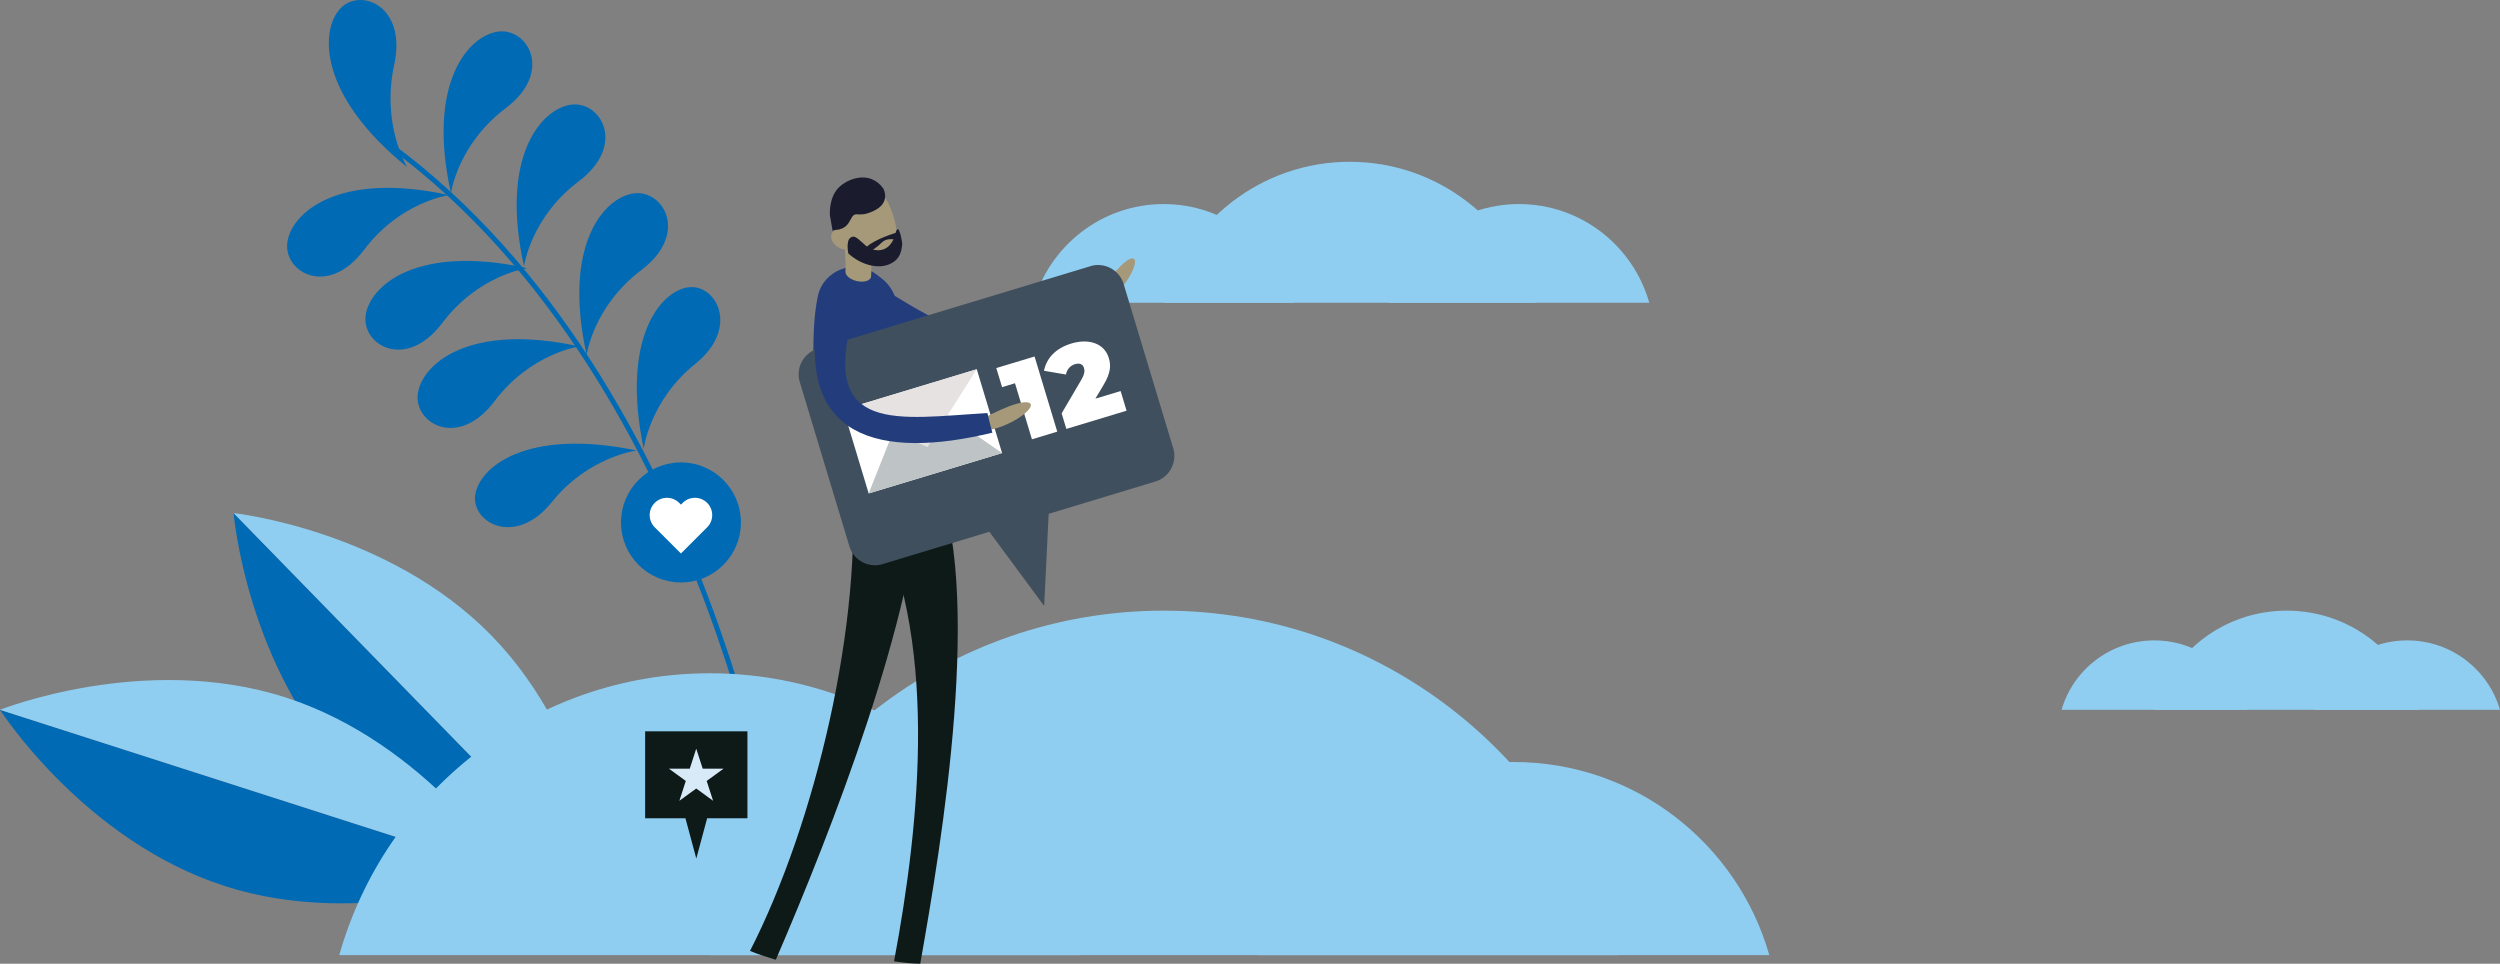
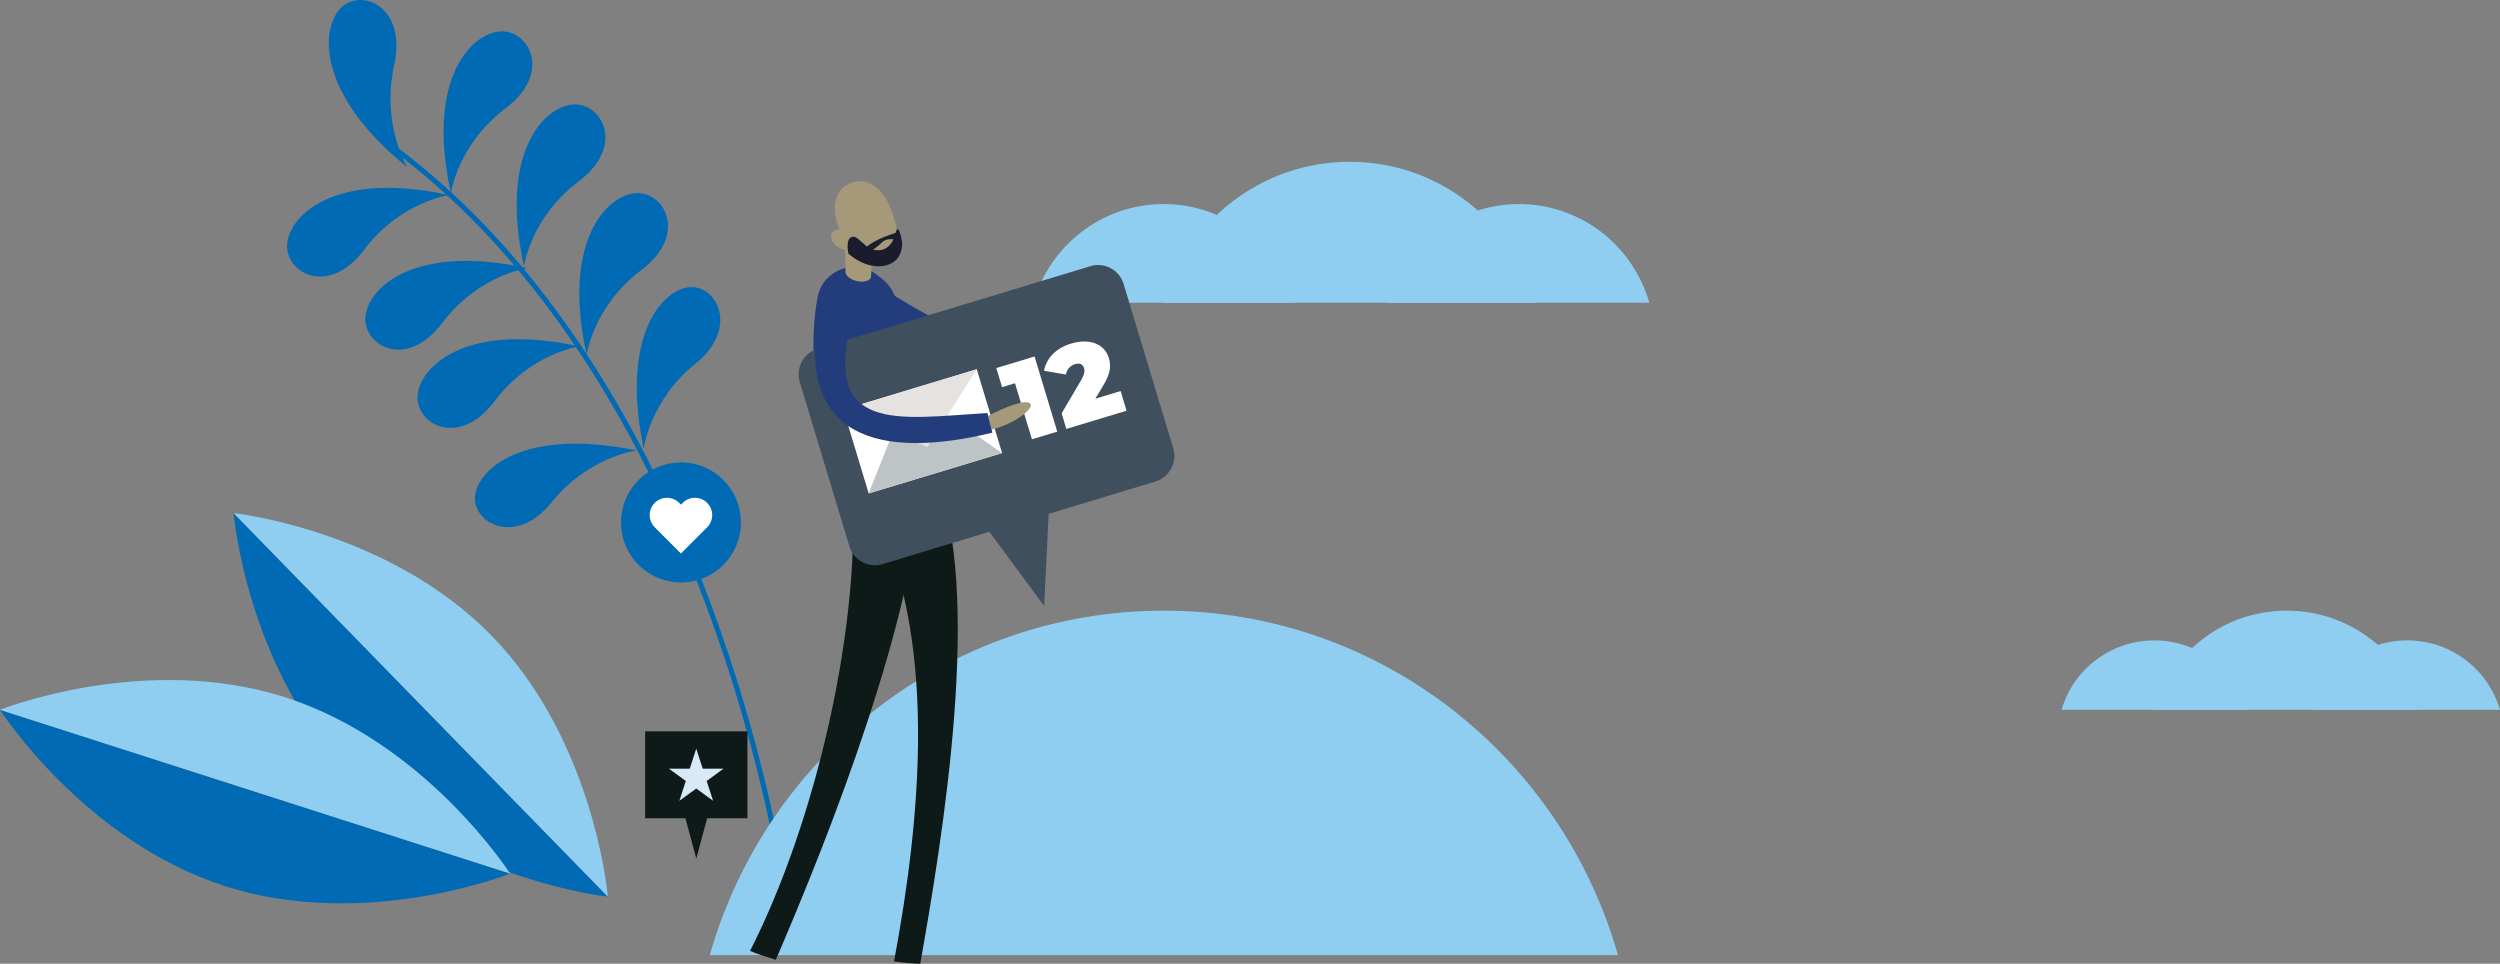
<svg xmlns="http://www.w3.org/2000/svg" viewBox="0 0 479 184.65">
  <rect x="0" y="0" width="479" height="184.65" fill="#808080" stroke="none" />
  <path d="M412.77 122.7c-8.44 0-15.56 5.62-17.77 13.3h35.53c-2.21-7.68-9.33-13.3-17.77-13.3zm48.46 0c-8.44 0-15.56 5.62-17.77 13.3h35.53c-2.21-7.68-9.33-13.3-17.77-13.3z" fill="#90cef1" />
  <path d="M438.14 117c-12.06 0-22.23 8.03-25.38 19h50.75c-3.15-10.97-13.32-19-25.38-19zM222.96 39.1C211.1 39.1 201.1 47.09 198 58h49.91c-3.1-10.91-13.1-18.9-24.96-18.9zm68.08 0c-11.86 0-21.86 7.99-24.96 18.9H316c-3.1-10.91-13.1-18.9-24.96-18.9z" fill="#90cef1" />
  <path d="M258.61 31c-16.94 0-31.22 11.41-35.65 27h71.3c-4.43-15.59-18.71-27-35.65-27z" fill="#90cef1" />
  <path d="M67.04 148.32c-19.8-20.29-22.28-50.01-22.28-50.01l71.7 73.49s-29.62-3.19-49.42-23.48z" fill="#006ab5" />
  <path d="M116.46 171.8l-71.7-73.49s29.62 3.19 49.42 23.48 22.28 50.01 22.28 50.01z" fill="#90cef1" />
  <path d="M43.07 169.76C16.08 161.1 0 136 0 136l97.72 31.38s-27.67 11.05-54.66 2.39z" fill="#006ab5" />
  <path d="M97.72 167.37L0 136s27.67-11.05 54.66-2.39c26.99 8.66 43.07 33.76 43.07 33.76z" fill="#90cef1" />
  <path d="M78 32s-4.97-8.14-2.47-19.57C78.03 1 68.9-2.48 65.12 1.72 61.34 5.92 61 18.28 78 32.01zm8.41 5s1.24-9.29 10.47-16.26c9.23-6.97 4.23-15.42-1.42-14.69-5.65.73-13.76 9.78-9.06 30.96zm-.41.39s-9.29 1.25-16.25 10.48c-6.96 9.23-15.42 4.25-14.7-1.4.72-5.65 9.77-13.76 30.96-9.09zm15 14s-9.29 1.25-16.25 10.48c-6.96 9.23-15.42 4.25-14.7-1.4.72-5.65 9.77-13.76 30.96-9.09zm10 15s-9.29 1.25-16.25 10.48c-6.96 9.23-15.42 4.25-14.7-1.4.72-5.65 9.77-13.76 30.96-9.09zm11 19.92s-9.29 1.18-16.25 9.87c-6.96 8.69-15.42 4-14.7-1.31.72-5.31 9.77-12.95 30.96-8.55zM100.41 51s1.24-9.29 10.47-16.26c9.23-6.97 4.23-15.42-1.42-14.69-5.65.73-13.76 9.78-9.06 30.96zm12 17s1.24-9.29 10.47-16.26c9.23-6.97 4.23-15.42-1.42-14.69-5.65.73-13.76 9.78-9.06 30.96zm10.92 18s1.17-9.29 9.86-16.26c8.69-6.97 3.99-15.42-1.33-14.69-5.32.73-12.95 9.78-8.52 30.96z" fill="#006ab5" />
  <path d="M150 169S136.71 73.6 75 28" fill="none" stroke="#006ab5" stroke-miterlimit="10" stroke-width=".96" />
-   <path d="M136 129c-33.74 0-62.18 22.82-71 54h142c-8.82-31.18-37.27-54-71-54z" fill="#90cef1" />
  <path d="M223 117c-41.34 0-76.19 27.9-87 66h174c-10.81-38.1-45.67-66-87-66z" fill="#90cef1" />
-   <path d="M290 146c-23.28 0-42.91 15.64-49 37h98c-6.09-21.36-25.72-37-49-37z" fill="#90cef1" />
  <path d="M118.98 100.1c0-6.35 5.14-11.5 11.49-11.5s11.49 5.15 11.49 11.5-5.14 11.5-11.49 11.5-11.49-5.15-11.49-11.5z" fill="#006ab5" />
  <path d="M135.49 96.35a3.314 3.314 0 00-4.68 0l-.34.34-.34-.34a3.314 3.314 0 00-4.68 0 3.314 3.314 0 000 4.68l5.02 5.02 5.02-5.02a3.314 3.314 0 000-4.68z" fill="#fff" />
  <path d="M143.2 140.12h-19.59v16.66h7.72l2.08 7.72 2.08-7.72h7.72v-16.66z" fill="#0e1a18" />
  <path d="M133.41 143.48l1.23 3.8h3.99l-3.23 2.35 1.23 3.8-3.23-2.35-3.23 2.35 1.23-3.8-3.23-2.35h3.99l1.23-3.8z" fill="#d8eaf8" />
-   <path d="M210.37 56.51s4.47-6.8 6.51-6.99c2.04-.19-1.48 6.76-5.91 8.9l-.6-1.91z" fill="#a59979" />
  <path d="M210.09 55.34c.79 1.06 1.59 2.06 2.36 3.07-15.8 12.82-27.99 14.08-44.93 3.55-2.59-1.61-2.35-2.66-.8-4.68-.21-.41-.19-.43 0 0 1.55-2.02 2.35-2.06 4.99-.43 17.21 10.67 20.83 8.39 38.38-1.51z" fill="#233d7c" />
  <path d="M176.32 184.65c-1.68-.04-3.36-.21-5.02-.46 5-26.74 8.78-62.63-4.58-87.62 4.06-1.99 8.14-3.94 12.22-5.87 9.77 21.78 1.45 70.95-2.62 93.95z" fill="#0e1a18" />
  <path d="M148.65 183.89c-1.67-.5-3.34-1.03-4.95-1.69 12.51-24.46 21.66-62.95 19.47-90.8 4.54-.23 9.1-.38 13.65-.52-1.7 27.87-17.35 67.89-28.17 93.01z" fill="#0e1a18" />
  <path d="M162.55 99.19c2.18-.86 5.32-1.7 10.8-1.93 3.73-.16 6.65-.03 8.94.28-9.6-20.61-11.26-30.87-10.39-36.66.43-2.88-.69-5.78-3.01-7.56l-.9-.69c-4.19-3.22-10.32-.92-11.33 4.28-.34 1.74-.6 3.72-.71 5.96-.55 10.64.87 22.22 6.59 36.32z" fill="#233d7c" />
  <path d="M160.79 43.76c1.8 4.42 6.33 6.76 9.04 5.65 2.7-1.1 2.54-5.21.74-9.64-1.8-4.42-4.9-5.78-7.61-4.69-2.7 1.1-3.98 4.24-2.18 8.67z" fill="#a59979" />
  <path d="M159.42 46.09c.42 1.03 1.98 1.93 2.72 1.63.75-.3.59-1.21.17-2.24-.42-1.03-1.41-1.75-2.16-1.44-.75.3-1.15 1.03-.74 2.06z" fill="#a59979" />
-   <path d="M159 41.2s-.22-3.21 1.58-5.14c1.8-1.92 6.14-3.49 8.66.06 0 0 1.56 2.68-1.84 4.29-3.39 1.61-3.37-.47-4.53 1.84-1.16 2.31-3.14 1.52-3.33 2.03L159 41.2z" fill="#1a1c2e" />
  <path d="M161.56 43.91l4.99-.49c.07.69.59 7.19.34 9.65-.18.75-1.43 1.1-2.78.77-1.21-.29-2.09-1.03-2.13-1.73.15-1.47-.18-5.81-.41-8.2z" fill="#a59979" />
  <path d="M162.92 45.56c.87-.64 1.42.19 2.96 1.5 1.55 1.31 4.71 1.66 5.71-2.37.63-2.57 1.28 1.96 1.28 1.96-.11 2.18-.93 3.36-2.54 4.01-2.21.9-5.32.11-7.78-2.08-.24-1.13-.23-2.58.36-3.02z" fill="#1a1c2e" />
  <path d="M171.75 44.57s-.07.02-.18.06c-.95.3-5.24 1.73-5.95 3.26-.79 1.72 2.22-.29 3.21-1.31.99-1.01 1.88-.68 2.76-.76.88-.08 1.46-1.05.16-1.25z" fill="#1a1c2e" />
  <path d="M208.9 51.01l-52.24 15.81a5.124 5.124 0 00-3.42 6.39l9.5 31.45a5.113 5.113 0 006.38 3.42l20.44-6.19 10.5 14.21.87-17.65 20.44-6.19c2.7-.82 4.23-3.68 3.42-6.38l-9.5-31.46a5.113 5.113 0 00-6.38-3.42z" fill="#404f5e" />
  <path d="M198.22 68.3l4.35 14.4-4.85 1.47-3.25-10.74-2.47.75-1.11-3.66 7.32-2.21zm16.49 6.62l1.14 3.77-11.54 3.49-.9-2.98 3.75-6.39c.71-1.22.68-1.83.53-2.32-.21-.7-.81-.99-1.74-.71-.86.26-1.54.98-1.71 1.98l-4.21-.72c.45-2.29 2.12-4.28 5.23-5.22 3.41-1.03 6.35.01 7.18 2.75.43 1.42.44 2.81-1.08 5.33l-1.49 2.49 4.85-1.47zm-27.57-4.17l-25.55 7.73 4.85 16.06L192 86.81l-4.85-16.06z" fill="#fff" />
  <path d="M191.99 86.81l-25.56 7.73 7.93-19.93 17.63 12.19z" fill="#bec4c5" />
  <path d="M177.7 85.66l-16.11-7.18 25.55-7.73-9.44 14.91z" fill="#e6e2e1" />
  <path d="M187.71 80.51s7.46-4.16 9.45-3.34c1.99.81-4.67 5.58-9.83 5.41l.37-2.07z" fill="#a59979" />
  <path d="M189.18 79.13c.31 1.3.62 2.6.96 3.77-21.4 5.18-38.09 1.28-33.14-23.89.76-3.85 1.54-3.04 3.83-2.68.33-.26.55-.29 0 0 2.29.36 3.57.83 2.6 4.3-6.34 22.65 8.65 19.55 25.76 18.5z" fill="#233d7c" />
</svg>